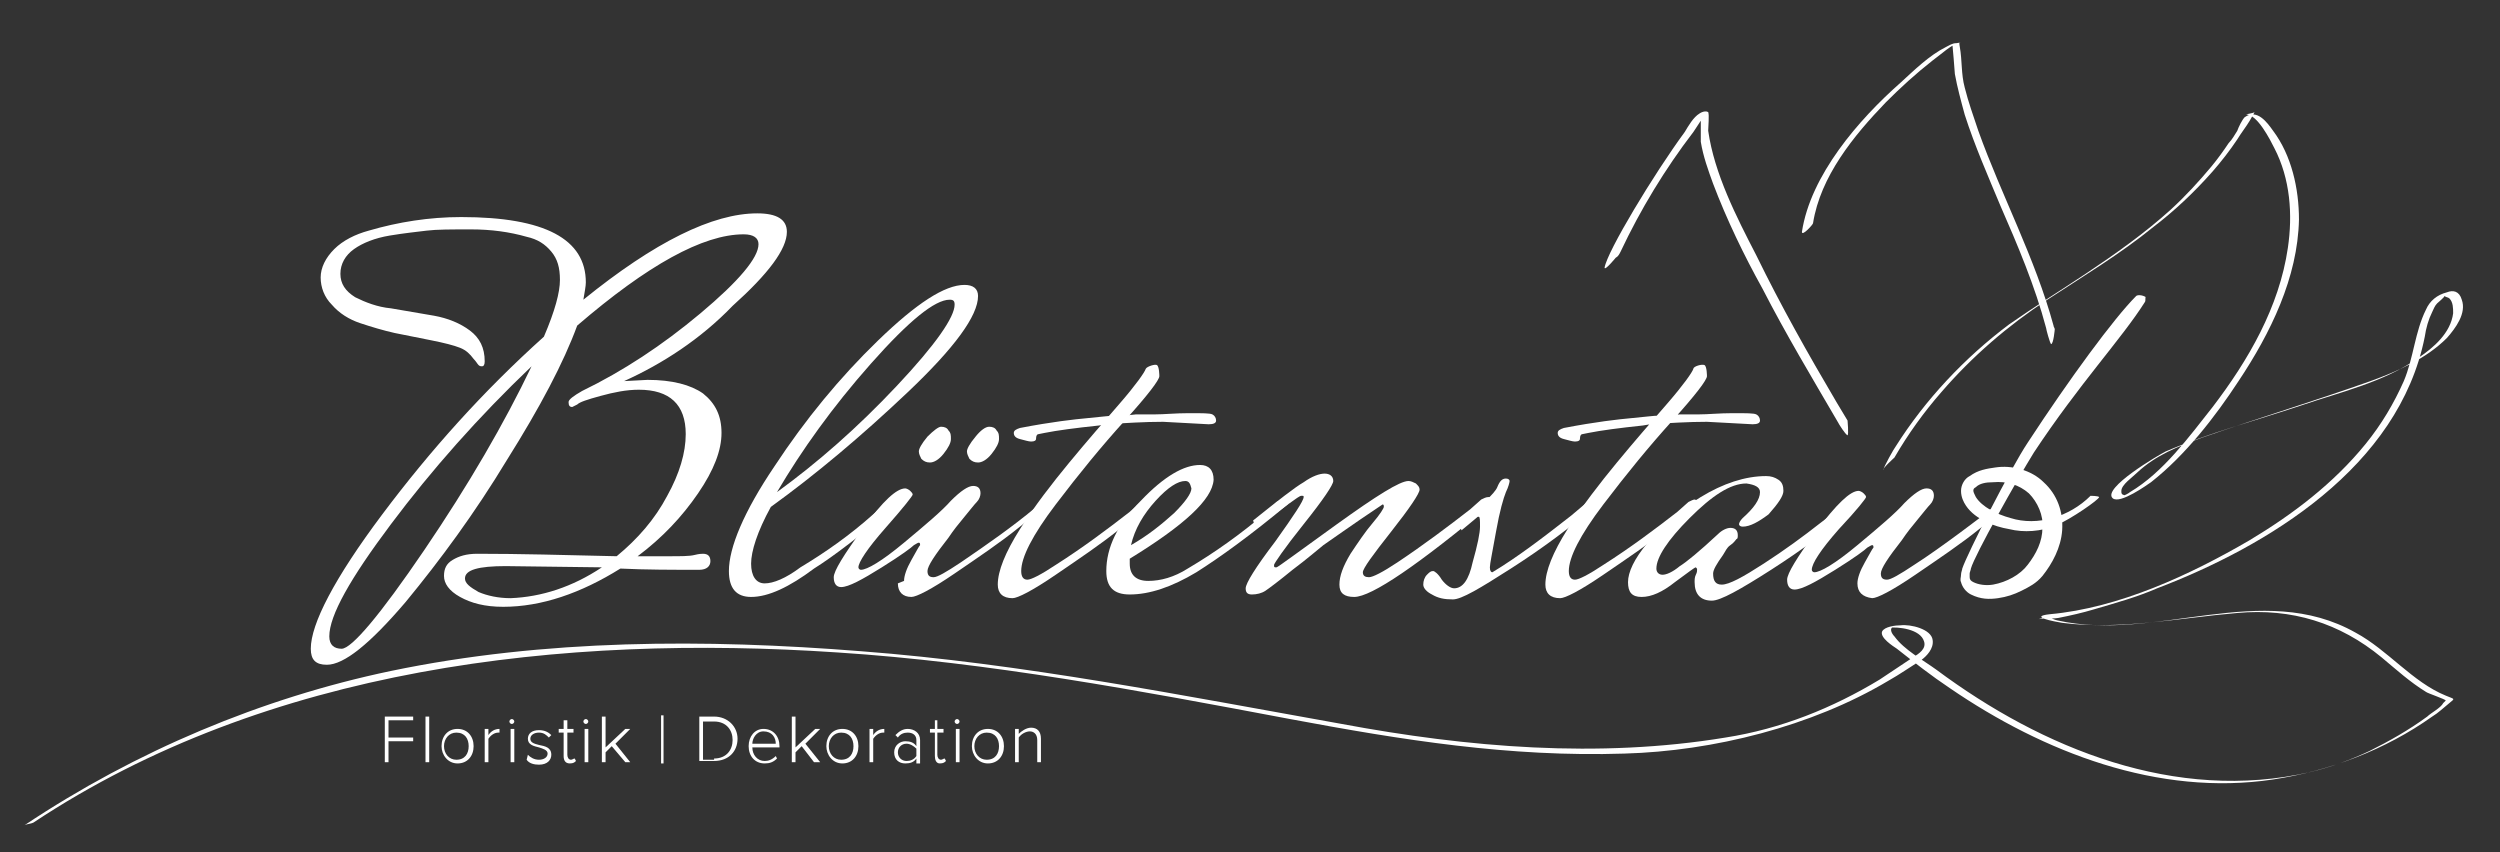
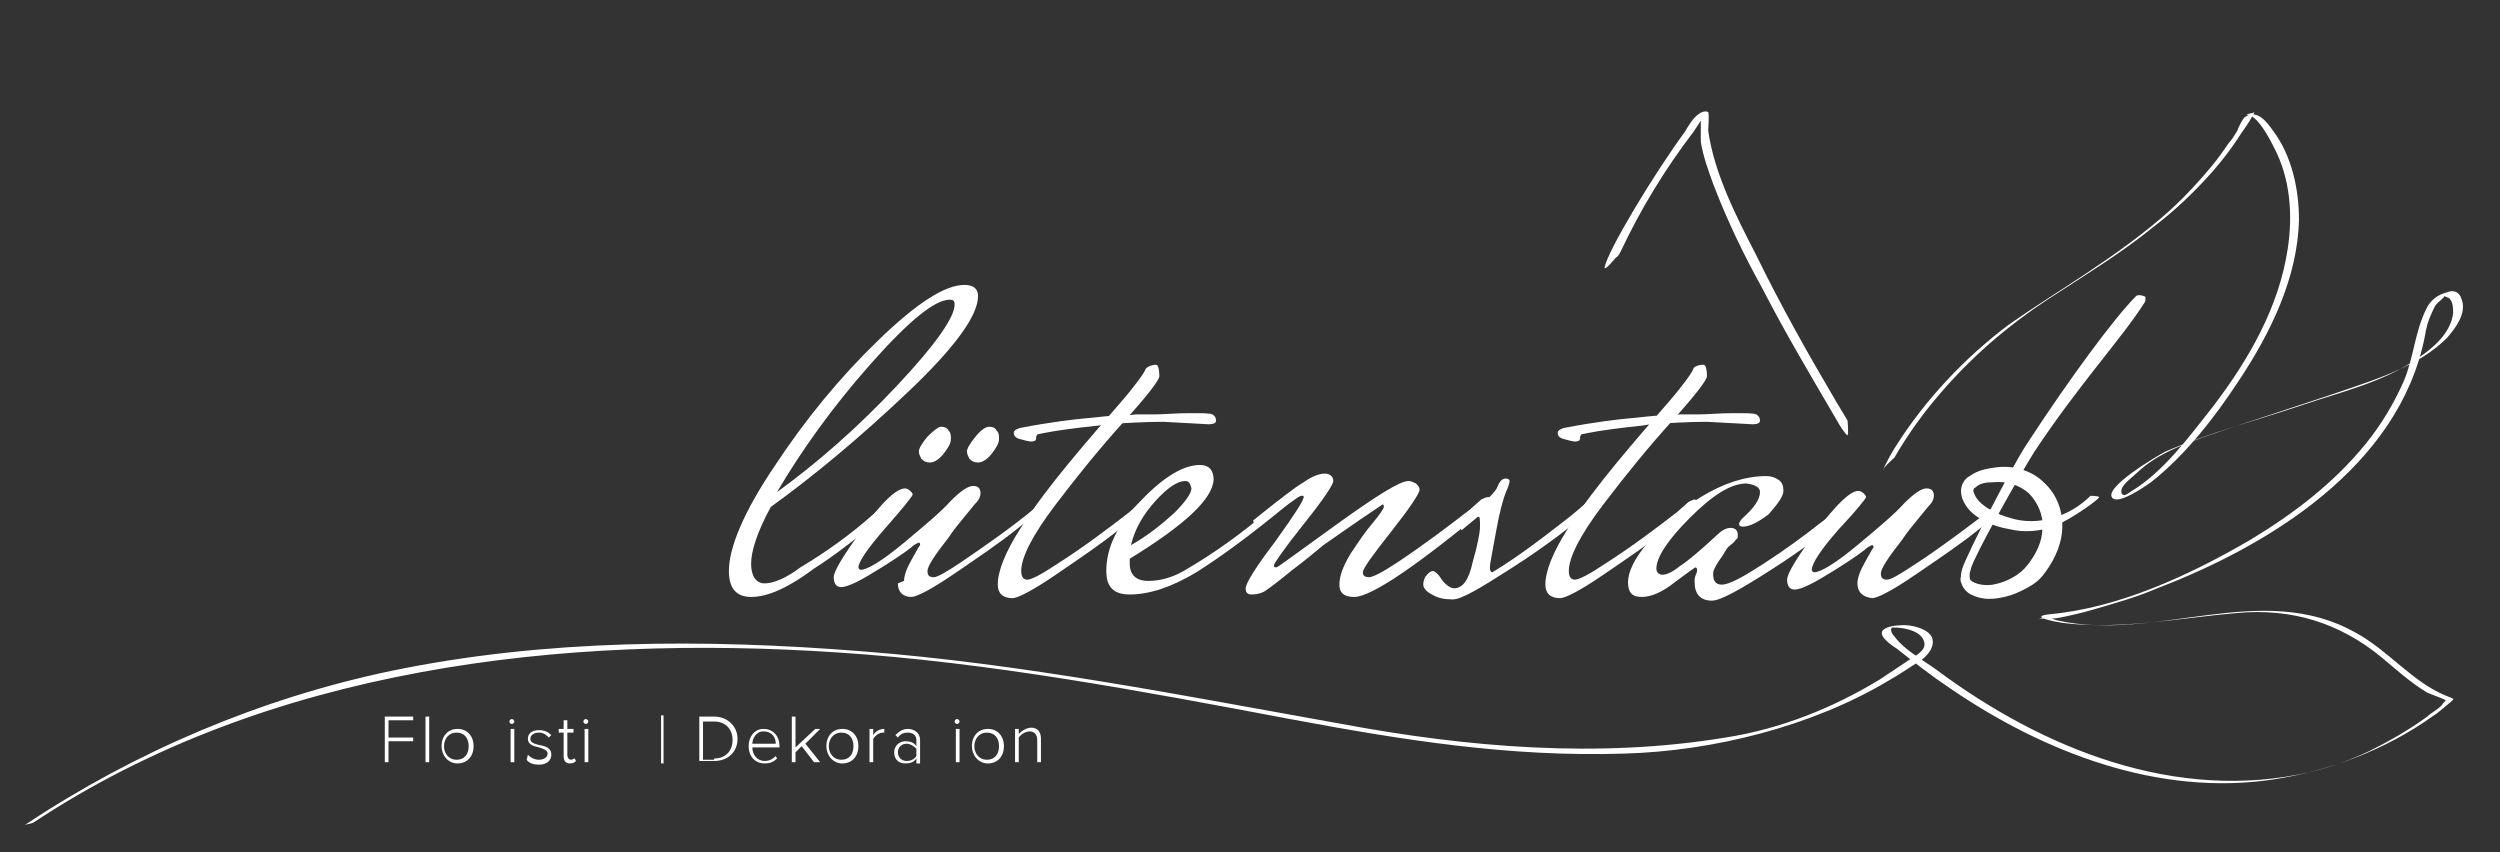
<svg xmlns="http://www.w3.org/2000/svg" version="1.1" id="Ebene_1" x="0px" y="0px" viewBox="0 0 202.7 69.1" style="enable-background:new 0 0 202.7 69.1;" xml:space="preserve">
  <rect x="0" y="0" width="202.7" height="69.1" fill="#333333" stroke="none" />
  <style type="text/css">
	.st0{fill:#FFFFFF;}
</style>
  <g>
    <g>
      <path class="st0" d="M149.8,34.1c-0.3-0.5-0.6-1-0.9-1.5c-2.3-3.9-4.5-7.8-6.5-11.9c-1.6-3.1-3.4-6.6-3.9-10.1    c0-0.3,0.1-1.3,0-1.5c-0.1-0.1-0.4-0.1-0.7,0.1c-0.5,0.3-0.9,1-1.2,1.5c-2.5,3.4-6.3,9.7-6.5,11c0,0.3,0.9-0.8,0.9-0.8    c0.2-0.1,0.3-0.3,0.4-0.5c1.6-3.4,3.6-6.7,5.9-9.7c0.3-0.4,0.8-1.4,1.3-1.6c-0.2,0.1-0.5,0.1-0.7,0.2c0,0,0,2,0,2.2    c0.2,1.2,0.6,2.3,1,3.4c1.1,2.9,2.5,5.8,4,8.5c1.9,3.7,4,7.2,6.1,10.8c0.1,0.2,0.6,1,0.8,1.1C149.9,35.2,149.8,34.1,149.8,34.1z" />
      <path class="st0" d="M153.6,37.1c1.1-1.9,2.4-3.7,3.8-5.3c2.5-2.9,5.4-5.4,8.6-7.5c2.9-1.9,5.9-3.7,8.6-5.9    c1.7-1.3,3.3-2.8,4.8-4.5c0.7-0.8,1.4-1.7,2-2.6c0.3-0.5,0.7-1,1-1.5c0,0,0.4-0.7,0.4-0.7c-0.2,0.1-0.5,0.1-0.7,0.2    c0.9-0.1,2,2.1,2.3,2.7c1.3,2.5,1.5,5.4,1.1,8.1c-0.7,4.8-3.2,9.1-6.1,12.9c-1.9,2.4-4,5.3-6.7,6.9c-0.1,0.1-0.5,0.3-0.6,0.3    c0.4,0,0-0.1,0-0.1C172,40,172,40,172,39.8c0-0.5,0.9-1.1,1.3-1.5c1.5-1.4,3.3-2.1,5.2-2.8c4.6-1.6,9.2-3,13.7-4.6    c2.2-0.8,4.5-1.8,6.2-3.5c0.7-0.8,1.6-2,1.2-3.1c-0.2-0.7-0.7-0.8-1.2-0.6c-0.8,0.2-1.4,0.7-1.7,1.4c-0.9,1.8-1,3.9-1.8,5.8    c-0.8,1.8-1.8,3.5-3.1,5.1c-2.6,3.2-5.9,5.7-9.4,7.8c-4.8,2.8-10.6,5.5-16.2,6c-1.8,0.2,0.4,0.6,1,0.7c4.7,0.6,9.5-0.4,14.2-0.8    c4.4-0.4,8.3,0.8,11.7,3.6c1.2,1,2.3,2,3.6,2.8c0.1,0.1,1.6,0.6,1.6,0.7c0,0-0.2,0.2-0.2,0.2c-0.2,0.4-1,0.8-1.3,1.1    c-1.5,1.1-3.1,2-4.7,2.8c-1.5,0.7-3.1,1.3-4.8,1.7c-10.9,2.5-21.7-1.9-30.3-8.3c-1.1-0.8-2.6-1.6-3.4-2.7c-0.2-0.2-0.5-0.7,0-0.8    c-0.2,0-0.4,0.1-0.5,0.1c0.8-0.1,2.6,0.1,2.9,1.1c0.2,0.6-0.4,1-0.9,1.3c-0.9,0.6-1.8,1.2-2.7,1.8c-3.8,2.3-8,4-12.5,4.7    c-10.3,1.7-20.9,0.8-31.1-1.1c-12.9-2.3-25.9-4.9-39-5.9c-12.6-1-25.6-1-38.1,1.6c-10.5,2.2-20.7,6.5-29.7,12.5    c0.2-0.1,0.5-0.1,0.7-0.2l0,0c19-12.6,42.9-15.3,65.2-13.8c12.3,0.8,24.5,3.1,36.7,5.4c9.1,1.7,17.8,3.1,27.1,2.8    c7.2-0.2,15.2-2.2,21.4-5.9c0.9-0.5,1.9-1.2,2.7-1.7c0.4-0.3,1-0.9,0.9-1.6c-0.1-0.9-1.8-1.3-2.6-1.2c-0.4,0-1.3,0.1-1.5,0.5    c-0.2,0.5,0.9,1.2,1.2,1.4c1.4,1.1,2.8,2.2,4.3,3.2c7.6,5.2,16.9,8.8,26.2,7.4c4.6-0.7,9.1-2.4,12.9-5.1c0.5-0.3,0.9-0.7,1.4-1.1    c0.5-0.4,0.4-0.3-0.3-0.6c-2.7-1.1-4.7-3.7-7.3-5.1c-7.6-4.3-16.2,0.8-24.2-1c-0.1,0-0.8-0.3-0.8-0.3c-0.2,0.1-0.5,0.1-0.7,0.2    c0.5-0.1,1,0,1.6-0.1c1-0.2,1.9-0.4,2.9-0.7c1.7-0.5,3.5-1,5.1-1.7c8.9-3.4,19.6-9.8,21.7-20.4c0.1-0.7,0.3-1.4,0.6-2    c0.1-0.2,0.2-0.5,0.4-0.7c0.1-0.1,0.6-0.5,0.6-0.6c0-0.2-0.4,0-0.2,0c0,0,0.2,0,0.2,0c0.1,0.1,0.3,0.1,0.4,0.2    c0.3,0.3,0.3,0.8,0.3,1.2c-0.2,1.6-1.6,2.8-2.8,3.6c-2.8,2-6.4,2.8-9.6,3.9c-3.6,1.2-7.4,2.2-10.9,3.7c-0.6,0.3-5.2,3-4.3,3.8    c0.6,0.5,2.8-1.1,3.1-1.3c2.8-2.2,5.2-5.3,7.1-8.2c2.6-3.9,4.8-8.4,4.9-13.1c0-2.5-0.6-5.2-2.1-7.2c-0.5-0.7-1.3-1.8-2.3-1.1    c-0.2,0.2-0.5,0.8-0.6,1.1c-0.2,0.3-0.4,0.7-0.7,1c-0.4,0.6-0.9,1.3-1.4,1.9c-1,1.2-2.1,2.4-3.3,3.5c-2.1,1.9-4.5,3.6-6.9,5.2    c-2.1,1.4-4.2,2.7-6.2,4.1c-3.6,2.7-6.8,6.1-9.2,9.9c-0.1,0.1-1,1.7-1,1.9C152.6,38,153.6,37.1,153.6,37.1z" />
-       <path class="st0" d="M166.6,26.7c0-0.1-0.1-0.2-0.1-0.3c-1.5-5.5-4.2-10.5-6.1-15.8c-0.4-1.2-0.8-2.3-1.1-3.5    c-0.3-1.1-0.2-2.2-0.4-3.3c-0.1-0.5,0.1-0.3-0.3-0.3c-0.3,0-0.6,0.2-0.8,0.3c-1.4,0.7-2.6,1.9-3.7,2.9c-3.4,3-7.3,7.5-8,12.1    c0,0.4,0.9-0.6,0.9-0.7c0.6-3.8,3.3-7.1,5.9-9.8c1.2-1.2,2.4-2.3,3.8-3.4c0.7-0.5,1.5-1.3,2.3-1.5c-0.2,0.1-0.5,0.1-0.7,0.2    c0,0,0.2,2.2,0.2,2.4c0.2,1.1,0.5,2.2,0.8,3.3c0.8,2.5,1.9,5,2.9,7.4c1.4,3.2,2.8,6.5,3.7,9.9c0,0.1,0.3,1.2,0.4,1.3    C166.5,27.9,166.6,26.7,166.6,26.7z" />
    </g>
    <g>
-       <path class="st0" d="M50.6,30.9l1.9-0.1c2,0,3.5,0.4,4.5,1.1c1,0.8,1.5,1.8,1.5,3.2c0,1.4-0.6,3-1.9,4.9c-1.3,1.9-2.9,3.6-4.9,5.1    h2.5c1,0,1.7,0,2.1-0.1s0.6-0.1,0.7-0.1c0.4,0,0.6,0.2,0.6,0.6c0,0.4-0.3,0.7-0.9,0.7c-2.2,0-4.3,0-6.4-0.1    c-3.2,2-6.4,3.1-9.5,3.1c-1.5,0-2.6-0.3-3.5-0.8c-0.9-0.5-1.3-1.1-1.3-1.7s0.2-1,0.7-1.3c0.5-0.3,1.1-0.5,2-0.5    c3.4,0,7.1,0.1,11.3,0.2c1.7-1.4,3.1-3,4.1-4.9c1-1.8,1.5-3.5,1.5-5c0-2.4-1.3-3.6-3.8-3.6c-1,0-2,0.2-3.1,0.5    c-1.1,0.3-1.7,0.5-1.9,0.7c-0.2,0.1-0.4,0.2-0.4,0.2c-0.2,0-0.3-0.1-0.3-0.4c0-0.2,0.4-0.5,1.1-0.9c3.3-1.6,6.5-3.7,9.6-6.3    c3.1-2.6,4.7-4.5,4.7-5.6c0-0.5-0.4-0.8-1.2-0.8c-3.3,0-7.8,2.5-13.5,7.4c-1.1,3-3,6.6-5.7,10.9c-2.6,4.3-5.4,8.1-8.2,11.5    c-2.9,3.4-5,5.1-6.4,5.1c-0.9,0-1.3-0.4-1.3-1.3c0-2,1.9-5.7,5.8-10.9c3.9-5.2,8.2-10,13.1-14.4c0.9-2.1,1.3-3.6,1.3-4.6    s-0.2-1.7-0.7-2.3c-0.5-0.6-1.1-1-2-1.2c-1.4-0.4-2.9-0.6-4.5-0.6c-1.6,0-2.8,0-3.6,0.1c-0.8,0.1-1.8,0.2-3,0.4    c-1.2,0.2-2.2,0.6-2.9,1.1c-0.7,0.5-1.1,1.2-1.1,2s0.4,1.4,1.2,1.9c0.8,0.4,1.8,0.8,2.9,0.9c1.2,0.2,2.3,0.4,3.5,0.6    c1.1,0.2,2.1,0.6,2.9,1.2c0.8,0.6,1.2,1.4,1.2,2.5c0,0.3-0.1,0.4-0.2,0.4s-0.2,0-0.3-0.1s-0.2-0.3-0.4-0.5    c-0.3-0.4-0.6-0.7-1.1-0.9c-0.5-0.2-1.3-0.4-2.3-0.6c-1-0.2-2-0.4-3-0.6c-0.9-0.2-1.9-0.5-2.8-0.8c-0.9-0.3-1.7-0.8-2.3-1.5    c-0.6-0.6-0.9-1.4-0.9-2.2c0-0.8,0.4-1.6,1.1-2.3c0.7-0.7,1.7-1.2,2.8-1.5c2.4-0.7,4.9-1.1,7.5-1.1c6.8,0,10.1,1.8,10.1,5.3    c0,0.3-0.1,0.8-0.2,1.4c5.8-4.7,10.5-7,14.1-7c1.6,0,2.4,0.5,2.4,1.5c0,1.4-1.5,3.4-4.4,6C56.8,27.5,53.7,29.5,50.6,30.9z     M27.7,52.6c0.8,0,3.1-2.7,6.7-8c3.6-5.3,6.5-10.3,8.7-14.9c-4.3,4.1-8.1,8.4-11.4,12.8c-3.3,4.4-5,7.4-5,9.1    C26.7,52.3,27.1,52.6,27.7,52.6z M48.8,46L41,45.9c-2.2,0-3.3,0.3-3.3,1c0,0.4,0.4,0.7,1.1,1.1c0.7,0.3,1.6,0.5,2.6,0.5    C43.9,48.4,46.4,47.6,48.8,46z" />
      <path class="st0" d="M71.9,40.7c0.2-0.1,0.4-0.2,0.6-0.2s0.3,0.1,0.3,0.3v0.1c-3,2.5-5.2,4.2-6.8,5.2c-2,1.5-3.7,2.3-5.1,2.3    c-1.2,0-1.8-0.7-1.8-2.1c0-1.9,1.2-4.8,3.7-8.5c2.5-3.8,5.3-7.2,8.4-10.2c3.1-3,5.4-4.5,7-4.5c0.7,0,1.1,0.3,1.1,0.9    c0,1.6-1.9,4.2-5.7,7.8c-3.8,3.6-7.5,6.7-11.1,9.3c-1.1,2-1.6,3.6-1.6,4.6s0.4,1.6,1.1,1.6c0.7,0,1.7-0.4,2.9-1.3    c2-1.2,4-2.6,5.9-4.3L71.9,40.7z M77,24.3c-1.2,0-3.3,1.7-6.4,5.2C67.5,33,65,36.5,63,39.9c3.3-2.4,6.5-5.2,9.7-8.6    c3.2-3.4,4.7-5.6,4.7-6.6C77.4,24.4,77.3,24.3,77,24.3z" />
      <path class="st0" d="M72.8,47.3l0.5-0.2c0-0.4,0.2-1,0.6-1.7c0.4-0.7,0.6-1.1,0.7-1.2c0-0.1,0-0.2-0.1-0.2c-0.1,0-0.2,0.1-0.4,0.2    c-0.2,0.2-1,0.8-2.6,1.8c-1.6,1-2.7,1.6-3.3,1.6c-0.4,0-0.6-0.3-0.6-0.8c0-0.5,0.8-1.8,2.4-4c1.6-2.2,2.7-3.2,3.4-3.2    c0.1,0,0.3,0.1,0.4,0.2s0.2,0.2,0.2,0.3c0,0.1-0.7,1-2.2,2.7c-1.5,1.7-2.2,2.8-2.2,3.2c0,0.1,0.1,0.2,0.2,0.2    c0.5,0,1.7-0.7,3.5-2.2c1.8-1.5,3.1-2.6,3.8-3.4c0.8-0.8,1.4-1.2,1.8-1.2c0.4,0,0.6,0.2,0.6,0.6c0,0.2-0.1,0.5-0.3,0.7    c-0.2,0.2-0.5,0.6-1,1.2c-0.5,0.6-0.9,1.1-1.3,1.7c-1.1,1.4-1.7,2.3-1.7,2.7s0.2,0.5,0.5,0.5c0.3,0,1-0.4,2.2-1.2    c2.2-1.5,4.2-2.9,6-4.4l0.9-0.8c0.1,0,0.2,0.1,0.2,0.3v0.1c0.1,0-0.7,0.6-2.3,1.9c-1.6,1.3-3.4,2.5-5.3,3.8    c-1.9,1.3-3.1,1.9-3.5,1.9C73.2,48.4,72.8,48,72.8,47.3z M76.3,34.6c0.3,0,0.5,0.1,0.6,0.3c0.2,0.2,0.2,0.4,0.2,0.7    c0,0.3-0.2,0.7-0.6,1.2c-0.4,0.5-0.8,0.7-1.1,0.7s-0.5-0.1-0.7-0.3c-0.1-0.2-0.2-0.4-0.2-0.6c0-0.2,0.2-0.6,0.7-1.2    C75.7,34.9,76.1,34.6,76.3,34.6z M80.2,34.6c0.3,0,0.5,0.1,0.6,0.3c0.2,0.2,0.2,0.4,0.2,0.7c0,0.3-0.2,0.7-0.6,1.2    c-0.4,0.5-0.8,0.7-1.1,0.7s-0.5-0.1-0.7-0.3c-0.1-0.2-0.2-0.4-0.2-0.6c0-0.2,0.2-0.6,0.7-1.2C79.5,34.9,79.9,34.6,80.2,34.6z" />
      <path class="st0" d="M93.8,29.6c0.2,0.1,0.2,0.9,0.2,0.9c0,0.3-0.9,1.5-2.8,3.6c-1.9,2.1-3.7,4.3-5.6,6.8    c-1.9,2.5-2.8,4.3-2.8,5.4c0,0.5,0.2,0.7,0.5,0.7c0.3,0,1.1-0.4,2.3-1.2c2.2-1.4,4.2-2.9,6-4.3l0.9-0.8c0.2-0.1,0.4-0.2,0.5-0.2    s0.2,0.1,0.2,0.3v0.1c0.1,0-0.7,0.6-2.3,1.9c-1.6,1.3-3.4,2.5-5.3,3.8c-1.9,1.3-3.1,1.9-3.5,1.9c-0.8,0-1.2-0.4-1.2-1.1    c0-1.1,0.6-2.6,1.8-4.5c1.2-1.9,2.6-3.7,4-5.4c1.4-1.7,2.8-3.3,4.1-4.8c1.3-1.5,2-2.5,2.1-2.8C93,29.7,93.7,29.5,93.8,29.6z" />
      <path class="st0" d="M103.5,40.7c0.2-0.1,0.4-0.2,0.6-0.2s0.3,0.1,0.3,0.3v0.1c-3,2.5-5.5,4.3-7.4,5.5c-2,1.2-3.8,1.8-5.4,1.8    c-1.3,0-1.9-0.6-1.9-1.9c0-1.9,0.9-3.8,2.8-5.7c1.9-2,3.5-2.9,4.8-2.9c0.7,0,1.1,0.4,1.1,1.2c-0.1,1.6-2.4,3.7-6.8,6.4v0.4    c0,0.9,0.5,1.4,1.5,1.4s2.1-0.3,3.2-1c2.2-1.3,4.3-2.8,6.3-4.5L103.5,40.7z M96.1,39c-0.6,0-1.4,0.5-2.4,1.6c-1,1.1-1.7,2.3-2,3.6    c1.4-0.8,2.5-1.7,3.5-2.6c0.9-0.9,1.4-1.6,1.4-2C96.5,39.2,96.4,39,96.1,39z" />
      <path class="st0" d="M121,40.8c-6,5-9.8,7.6-11.2,7.6c-0.8,0-1.2-0.3-1.2-1s0.3-1.5,0.9-2.5c0.6-0.9,1.2-1.8,1.8-2.5    s0.9-1.2,0.9-1.3c0-0.1,0-0.2-0.1-0.2c-2.7,1.8-4.2,2.9-4.8,3.3c-0.5,0.4-1.3,1.1-2.5,2c-1.1,0.9-1.9,1.5-2.2,1.7    s-0.7,0.3-1.1,0.3S101,48,101,47.7c0-0.4,0.8-1.7,2.4-3.8c1.5-2.1,2.3-3.3,2.3-3.6c0-0.1,0-0.1-0.2-0.1s-1.3,0.9-3.7,2.6l-0.2-0.6    c2-1.6,3.4-2.7,4.1-3.1c0.7-0.5,1.3-0.7,1.7-0.7c0.4,0,0.7,0.2,0.7,0.6c0,0.3-0.8,1.5-2.4,3.5c-1.6,2-2.4,3.2-2.4,3.3    c0,0.2,0,0.2,0.2,0.2c0.1,0,1.7-1.2,4.9-3.5c3.2-2.3,5.1-3.5,5.8-3.5c0.2,0,0.4,0.1,0.6,0.2c0.2,0.2,0.3,0.3,0.3,0.5    c0,0.3-0.8,1.5-2.3,3.4s-2.3,3-2.3,3.3s0.2,0.4,0.5,0.4s1.1-0.4,2.3-1.2c2.1-1.4,4.1-2.9,5.9-4.3l0.9-0.8c0.2-0.1,0.4-0.2,0.6-0.2    c0.2,0,0.3,0.1,0.3,0.3V40.8z" />
      <path class="st0" d="M128.7,40.7c0.2-0.1,0.4-0.2,0.6-0.2s0.2,0.1,0.2,0.3v0.1c-2.2,1.9-4.5,3.6-7,5.2c-2.5,1.6-4,2.5-4.7,2.5    c-0.7,0-1.2-0.1-1.7-0.4c-0.4-0.2-0.7-0.5-0.7-0.8c0-0.3,0.1-0.6,0.3-0.8s0.3-0.3,0.5-0.3c0.1,0,0.4,0.2,0.7,0.7    c0.3,0.4,0.7,0.7,1,0.7c0.7,0,1.2-0.7,1.5-2.1c0.4-1.4,0.6-2.4,0.6-2.9c0-0.5,0-0.8-0.1-0.8s-0.1,0-0.2,0.1l-1.2,1l-0.2-0.6    c1.8-1.4,2.9-2.4,3.1-2.9c0.2-0.5,0.4-0.7,0.7-0.7c0.2,0,0.3,0.1,0.3,0.2c0,0.1-0.1,0.5-0.3,0.9c-0.2,0.5-0.5,1.5-0.8,3.2    c-0.3,1.7-0.5,2.6-0.5,2.9s0.1,0.4,0.2,0.4c2-1.2,4.1-2.8,6.4-4.6L128.7,40.7z" />
      <path class="st0" d="M133.2,34.5c-1.9,0.2-3.4,0.4-4.4,0.6l-0.5,0.1c-0.1,0-0.2,0.1-0.2,0.4c0,0.1-0.1,0.2-0.4,0.2    c-0.2,0-0.5-0.1-0.9-0.2c-0.4-0.1-0.5-0.3-0.5-0.5c0-0.2,0.2-0.3,0.5-0.4c2.6-0.5,4.4-0.7,5.5-0.8c1.1-0.1,1.8-0.2,2.2-0.2    c0.4,0,0.9,0,1.7-0.1c0.8,0,1.3,0,1.5,0c0.8,0,1.7-0.1,2.8-0.1c1.1,0,1.7,0,1.9,0.1c0.2,0.1,0.3,0.3,0.3,0.5    c0,0.2-0.2,0.3-0.6,0.3l-3.7-0.2c-1.5,0-3.1,0.1-4.6,0.2L133.2,34.5z M89.1,34.5c-1.9,0.2-3.4,0.4-4.4,0.6l-0.5,0.1    c-0.1,0-0.2,0.1-0.2,0.4c0,0.1-0.1,0.2-0.4,0.2c-0.2,0-0.5-0.1-0.9-0.2c-0.4-0.1-0.5-0.3-0.5-0.5c0-0.2,0.2-0.3,0.5-0.4    c2.6-0.5,4.4-0.7,5.5-0.8c1.1-0.1,1.8-0.2,2.2-0.2c0.4,0,0.9,0,1.7-0.1c0.8,0,1.3,0,1.5,0c0.8,0,1.7-0.1,2.8-0.1    c1.1,0,1.7,0,1.9,0.1c0.2,0.1,0.3,0.3,0.3,0.5c0,0.2-0.2,0.3-0.6,0.3l-3.7-0.2c-1.5,0-3.1,0.1-4.6,0.2L89.1,34.5z M138.2,29.6    c0.2,0.1,0.2,0.9,0.2,0.9c0,0.3-0.9,1.5-2.8,3.6c-1.9,2.1-3.7,4.3-5.6,6.8c-1.9,2.5-2.8,4.3-2.8,5.4c0,0.5,0.2,0.7,0.5,0.7    c0.3,0,1.1-0.4,2.3-1.2c2.2-1.4,4.2-2.9,6-4.3l0.9-0.8c0.2-0.1,0.4-0.2,0.5-0.2s0.2,0.1,0.2,0.3v0.1c0.1,0-0.7,0.6-2.3,1.9    c-1.6,1.3-3.4,2.5-5.3,3.8c-1.9,1.3-3.1,1.9-3.5,1.9c-0.8,0-1.2-0.4-1.2-1.1c0-1.1,0.6-2.6,1.8-4.5c1.2-1.9,2.6-3.7,4-5.4    c1.4-1.7,2.8-3.3,4.1-4.8c1.3-1.5,2-2.5,2.1-2.8C137.3,29.7,138,29.5,138.2,29.6z" />
      <path class="st0" d="M141.3,42.7c-0.2,0-0.3-0.1-0.3-0.2s0.1-0.3,0.3-0.5c0.9-0.8,1.4-1.5,1.4-2.1c0-0.4-0.4-0.6-1.1-0.7    c-1.3,0-2.8,1-4.6,2.8c-1.8,1.8-2.7,3.2-2.7,4.1c0,0.3,0.2,0.5,0.5,0.5s0.8-0.2,1.4-0.7c0.5-0.3,1.6-1.2,3.1-2.6    c0.3-0.3,0.7-0.5,1-0.5c0.4,0,0.6,0.2,0.6,0.6c0,0.1,0,0.3-0.1,0.3c-0.1,0.1-0.2,0.3-0.5,0.5s-0.4,0.5-0.6,0.8    c-0.5,0.7-0.8,1.2-0.8,1.5c0,0.6,0.2,0.9,0.7,0.9c0.6,0,1.7-0.6,3.4-1.7c1.7-1.1,3.2-2.2,4.6-3.3l2.1-1.6c0.2-0.1,0.4-0.2,0.6-0.2    c0.2,0,0.3,0.1,0.3,0.3v0.1c-2.2,1.9-4.5,3.6-7,5.2c-2.5,1.6-4.1,2.5-4.8,2.5c-0.9,0-1.4-0.5-1.4-1.5c0-0.2,0-0.4,0.1-0.6    c0.1-0.2,0.1-0.3,0.1-0.4s0-0.1-0.1-0.2c-0.1,0-0.6,0.4-1.7,1.2c-1,0.8-1.9,1.2-2.7,1.2c-0.8,0-1.1-0.4-1.1-1.2    c0-0.8,0.5-1.9,1.6-3.2c1.1-1.4,2.5-2.6,4.3-3.7c1.8-1.1,3.6-1.7,5.3-1.7c0.4,0,0.7,0.1,1,0.3c0.3,0.2,0.4,0.5,0.4,0.9    s-0.4,1-1.2,1.9C142.6,42.3,141.9,42.7,141.3,42.7z" />
      <path class="st0" d="M150.6,47.3c0-0.4,0.2-1,0.6-1.7c0.4-0.7,0.6-1.1,0.7-1.2c0-0.1,0-0.2-0.1-0.2s-0.2,0.1-0.4,0.2    c-0.2,0.2-1,0.8-2.6,1.8s-2.7,1.6-3.3,1.6c-0.4,0-0.6-0.3-0.6-0.8s0.8-1.8,2.4-4c1.6-2.1,2.7-3.2,3.4-3.2c0.1,0,0.3,0.1,0.4,0.2    c0.1,0.1,0.2,0.2,0.2,0.3c0,0.1-0.7,1-2.2,2.6c-1.5,1.7-2.2,2.8-2.2,3.3c0,0.1,0.1,0.2,0.2,0.2c0.5,0,1.7-0.7,3.5-2.2    c1.8-1.5,3.1-2.6,3.8-3.4c0.8-0.8,1.4-1.2,1.8-1.2c0.4,0,0.6,0.2,0.6,0.6c0,0.2-0.1,0.5-0.3,0.7s-0.5,0.6-1,1.2    c-0.5,0.6-0.9,1.1-1.3,1.7c-1.1,1.4-1.7,2.3-1.7,2.7c0,0.4,0.2,0.5,0.5,0.5s1-0.4,2.2-1.2c2.2-1.4,5.7-4.1,5.7-4.1    c0.2-0.1,0.3-0.4,0.5-0.4s0.2,0.1,0.2,0.3v0.1c0.1,0,0.6-0.2-1,1.1c-1.6,1.3-3.4,2.5-5.3,3.8c-1.9,1.3-3.1,1.9-3.5,1.9    C151,48.4,150.6,48,150.6,47.3z" />
      <path class="st0" d="M173.9,24.5c-1.9,3-5.3,6.6-9,12.2c-1.3,2.1-4.8,8.3-5.1,9.4c0,0.1-0.1,0.3-0.1,0.4c0,0.1,0,0.2,0,0.3    c0,0.2,0.1,0.3,0.3,0.4c0.4,0.2,1,0.3,1.6,0.2c1.1-0.2,2.2-0.8,2.8-1.6c0.7-0.9,1.2-1.9,1.2-3c0.1-1-0.4-2.1-1.1-2.8    c-0.8-0.7-1.8-1-2.9-0.9c-0.6,0-1.1,0.1-1.4,0.4c-0.2,0.1-0.2,0.2-0.2,0.3c0,0.1,0.1,0.3,0.2,0.5c0.5,0.8,1.7,1.4,2.8,1.7    c2.2,0.7,4.8-0.1,6.5-1.8c0,0,0.6,0,0.7,0.1c0,0.2-2.3,1.8-3.5,2.3c-1.2,0.5-2.6,0.6-3.8,0.3c-0.6-0.1-1.3-0.3-1.9-0.6    c-0.6-0.3-1.2-0.7-1.6-1.3c-0.2-0.3-0.4-0.7-0.4-1.2c0-0.5,0.3-1,0.7-1.2c0.7-0.5,1.4-0.6,2.1-0.7c1.3-0.2,2.9,0.2,3.9,1.2    c1.1,1,1.6,2.4,1.5,3.9c-0.1,1.4-0.8,2.7-1.6,3.7c-0.5,0.6-1.1,0.9-1.7,1.2c-0.6,0.3-1.2,0.5-1.9,0.6c-0.7,0.1-1.4,0.1-2.2-0.3    c-0.4-0.2-0.7-0.6-0.8-1c-0.1-0.2,0-0.4,0-0.6c0-0.2,0.1-0.4,0.1-0.5c0.4-1.2,3.9-8.1,5.3-10.2c3.4-5.2,7-10.1,8.8-11.9    c0.1-0.1,0.5-0.1,0.8,0.1C173.9,24,174,24.4,173.9,24.5z" />
    </g>
    <g>
      <path class="st0" d="M31.2,58.1h2.3v0.3h-2v1.4h2v0.3h-2v1.7h-0.3V58.1z" />
      <path class="st0" d="M34.5,58.1h0.3v3.7h-0.3V58.1z" />
      <path class="st0" d="M35.8,60.5c0-0.8,0.5-1.4,1.3-1.4c0.8,0,1.3,0.6,1.3,1.4c0,0.8-0.5,1.4-1.3,1.4    C36.3,61.9,35.8,61.2,35.8,60.5z M38,60.5c0-0.6-0.3-1.1-1-1.1c-0.6,0-1,0.5-1,1.1c0,0.6,0.4,1.1,1,1.1C37.7,61.6,38,61.1,38,60.5    z" />
-       <path class="st0" d="M39.3,59.1h0.3v0.5c0.2-0.3,0.5-0.5,0.9-0.5v0.3c0,0-0.1,0-0.1,0c-0.3,0-0.6,0.2-0.8,0.5v1.9h-0.3V59.1z" />
      <path class="st0" d="M41.3,58.5c0-0.1,0.1-0.2,0.2-0.2c0.1,0,0.2,0.1,0.2,0.2c0,0.1-0.1,0.2-0.2,0.2    C41.4,58.7,41.3,58.6,41.3,58.5z M41.4,59.1h0.3v2.7h-0.3V59.1z" />
      <path class="st0" d="M42.8,61.2c0.2,0.2,0.5,0.4,0.9,0.4c0.4,0,0.7-0.2,0.7-0.5c0-0.3-0.4-0.4-0.7-0.5c-0.4-0.1-0.9-0.2-0.9-0.7    c0-0.4,0.3-0.7,0.9-0.7c0.5,0,0.8,0.2,1,0.4l-0.2,0.2c-0.2-0.2-0.4-0.4-0.8-0.4c-0.4,0-0.7,0.2-0.7,0.5c0,0.3,0.3,0.4,0.7,0.5    c0.5,0.1,1,0.2,1,0.8c0,0.4-0.3,0.8-1,0.8c-0.4,0-0.8-0.1-1-0.4L42.8,61.2z" />
      <path class="st0" d="M45.7,61.3v-1.9h-0.4v-0.3h0.4v-0.7H46v0.7h0.5v0.3H46v1.8c0,0.2,0.1,0.4,0.3,0.4c0.1,0,0.2-0.1,0.3-0.1    l0.1,0.2c-0.1,0.1-0.2,0.2-0.5,0.2C45.8,61.9,45.7,61.6,45.7,61.3z" />
      <path class="st0" d="M47.3,58.5c0-0.1,0.1-0.2,0.2-0.2c0.1,0,0.2,0.1,0.2,0.2c0,0.1-0.1,0.2-0.2,0.2    C47.4,58.7,47.3,58.6,47.3,58.5z M47.4,59.1h0.3v2.7h-0.3V59.1z" />
-       <path class="st0" d="M49.6,60.5L49.1,61v0.8h-0.3v-3.7h0.3v2.5l1.6-1.5h0.4l-1.2,1.2l1.2,1.5h-0.4L49.6,60.5z" />
      <path class="st0" d="M53.6,58h0.2v3.9h-0.2V58z" />
      <path class="st0" d="M56.7,58.1h1.2c1.1,0,1.9,0.8,1.9,1.8c0,1-0.7,1.8-1.9,1.8h-1.2V58.1z M57.9,61.5c1,0,1.5-0.7,1.5-1.5    s-0.5-1.5-1.5-1.5H57v3.1H57.9z" />
      <path class="st0" d="M61.9,59.1c0.8,0,1.3,0.6,1.3,1.4v0.1H61c0,0.6,0.4,1.1,1,1.1c0.3,0,0.6-0.1,0.9-0.4l0.1,0.2    c-0.3,0.3-0.6,0.4-1,0.4c-0.8,0-1.3-0.6-1.3-1.4C60.7,59.7,61.2,59.1,61.9,59.1z M61,60.3h1.9c0-0.5-0.3-1-1-1    C61.3,59.3,61,59.9,61,60.3z" />
      <path class="st0" d="M65,60.5L64.5,61v0.8h-0.3v-3.7h0.3v2.5l1.6-1.5h0.4l-1.2,1.2l1.2,1.5H66L65,60.5z" />
      <path class="st0" d="M67,60.5c0-0.8,0.5-1.4,1.3-1.4c0.8,0,1.3,0.6,1.3,1.4c0,0.8-0.5,1.4-1.3,1.4C67.5,61.9,67,61.2,67,60.5z     M69.2,60.5c0-0.6-0.3-1.1-1-1.1c-0.6,0-1,0.5-1,1.1c0,0.6,0.4,1.1,1,1.1C68.9,61.6,69.2,61.1,69.2,60.5z" />
      <path class="st0" d="M70.5,59.1h0.3v0.5c0.2-0.3,0.5-0.5,0.9-0.5v0.3c0,0-0.1,0-0.1,0c-0.3,0-0.6,0.2-0.8,0.5v1.9h-0.3V59.1z" />
      <path class="st0" d="M74.3,61.5c-0.2,0.3-0.5,0.4-0.9,0.4c-0.5,0-0.9-0.3-0.9-0.9c0-0.6,0.5-0.9,0.9-0.9c0.4,0,0.7,0.1,0.9,0.4    v-0.5c0-0.4-0.3-0.6-0.7-0.6c-0.3,0-0.6,0.1-0.8,0.4l-0.2-0.2c0.3-0.3,0.6-0.5,1-0.5c0.5,0,1,0.3,1,0.9v1.9h-0.3V61.5z M74.3,60.7    c-0.2-0.2-0.5-0.4-0.8-0.4c-0.4,0-0.7,0.3-0.7,0.7s0.3,0.7,0.7,0.7c0.3,0,0.6-0.1,0.8-0.4V60.7z" />
-       <path class="st0" d="M75.8,61.3v-1.9h-0.4v-0.3h0.4v-0.7H76v0.7h0.5v0.3H76v1.8c0,0.2,0.1,0.4,0.3,0.4c0.1,0,0.2-0.1,0.3-0.1    l0.1,0.2c-0.1,0.1-0.2,0.2-0.5,0.2C75.9,61.9,75.8,61.6,75.8,61.3z" />
      <path class="st0" d="M77.4,58.5c0-0.1,0.1-0.2,0.2-0.2c0.1,0,0.2,0.1,0.2,0.2c0,0.1-0.1,0.2-0.2,0.2    C77.5,58.7,77.4,58.6,77.4,58.5z M77.5,59.1h0.3v2.7h-0.3V59.1z" />
      <path class="st0" d="M78.8,60.5c0-0.8,0.5-1.4,1.3-1.4c0.8,0,1.3,0.6,1.3,1.4c0,0.8-0.5,1.4-1.3,1.4    C79.3,61.9,78.8,61.2,78.8,60.5z M81,60.5c0-0.6-0.3-1.1-1-1.1c-0.6,0-1,0.5-1,1.1c0,0.6,0.4,1.1,1,1.1C80.7,61.6,81,61.1,81,60.5    z" />
      <path class="st0" d="M84.1,60c0-0.5-0.3-0.7-0.6-0.7c-0.3,0-0.7,0.2-0.9,0.5v2h-0.3v-2.7h0.3v0.4c0.2-0.2,0.6-0.5,1-0.5    c0.5,0,0.8,0.3,0.8,0.9v1.9h-0.3V60z" />
    </g>
  </g>
</svg>